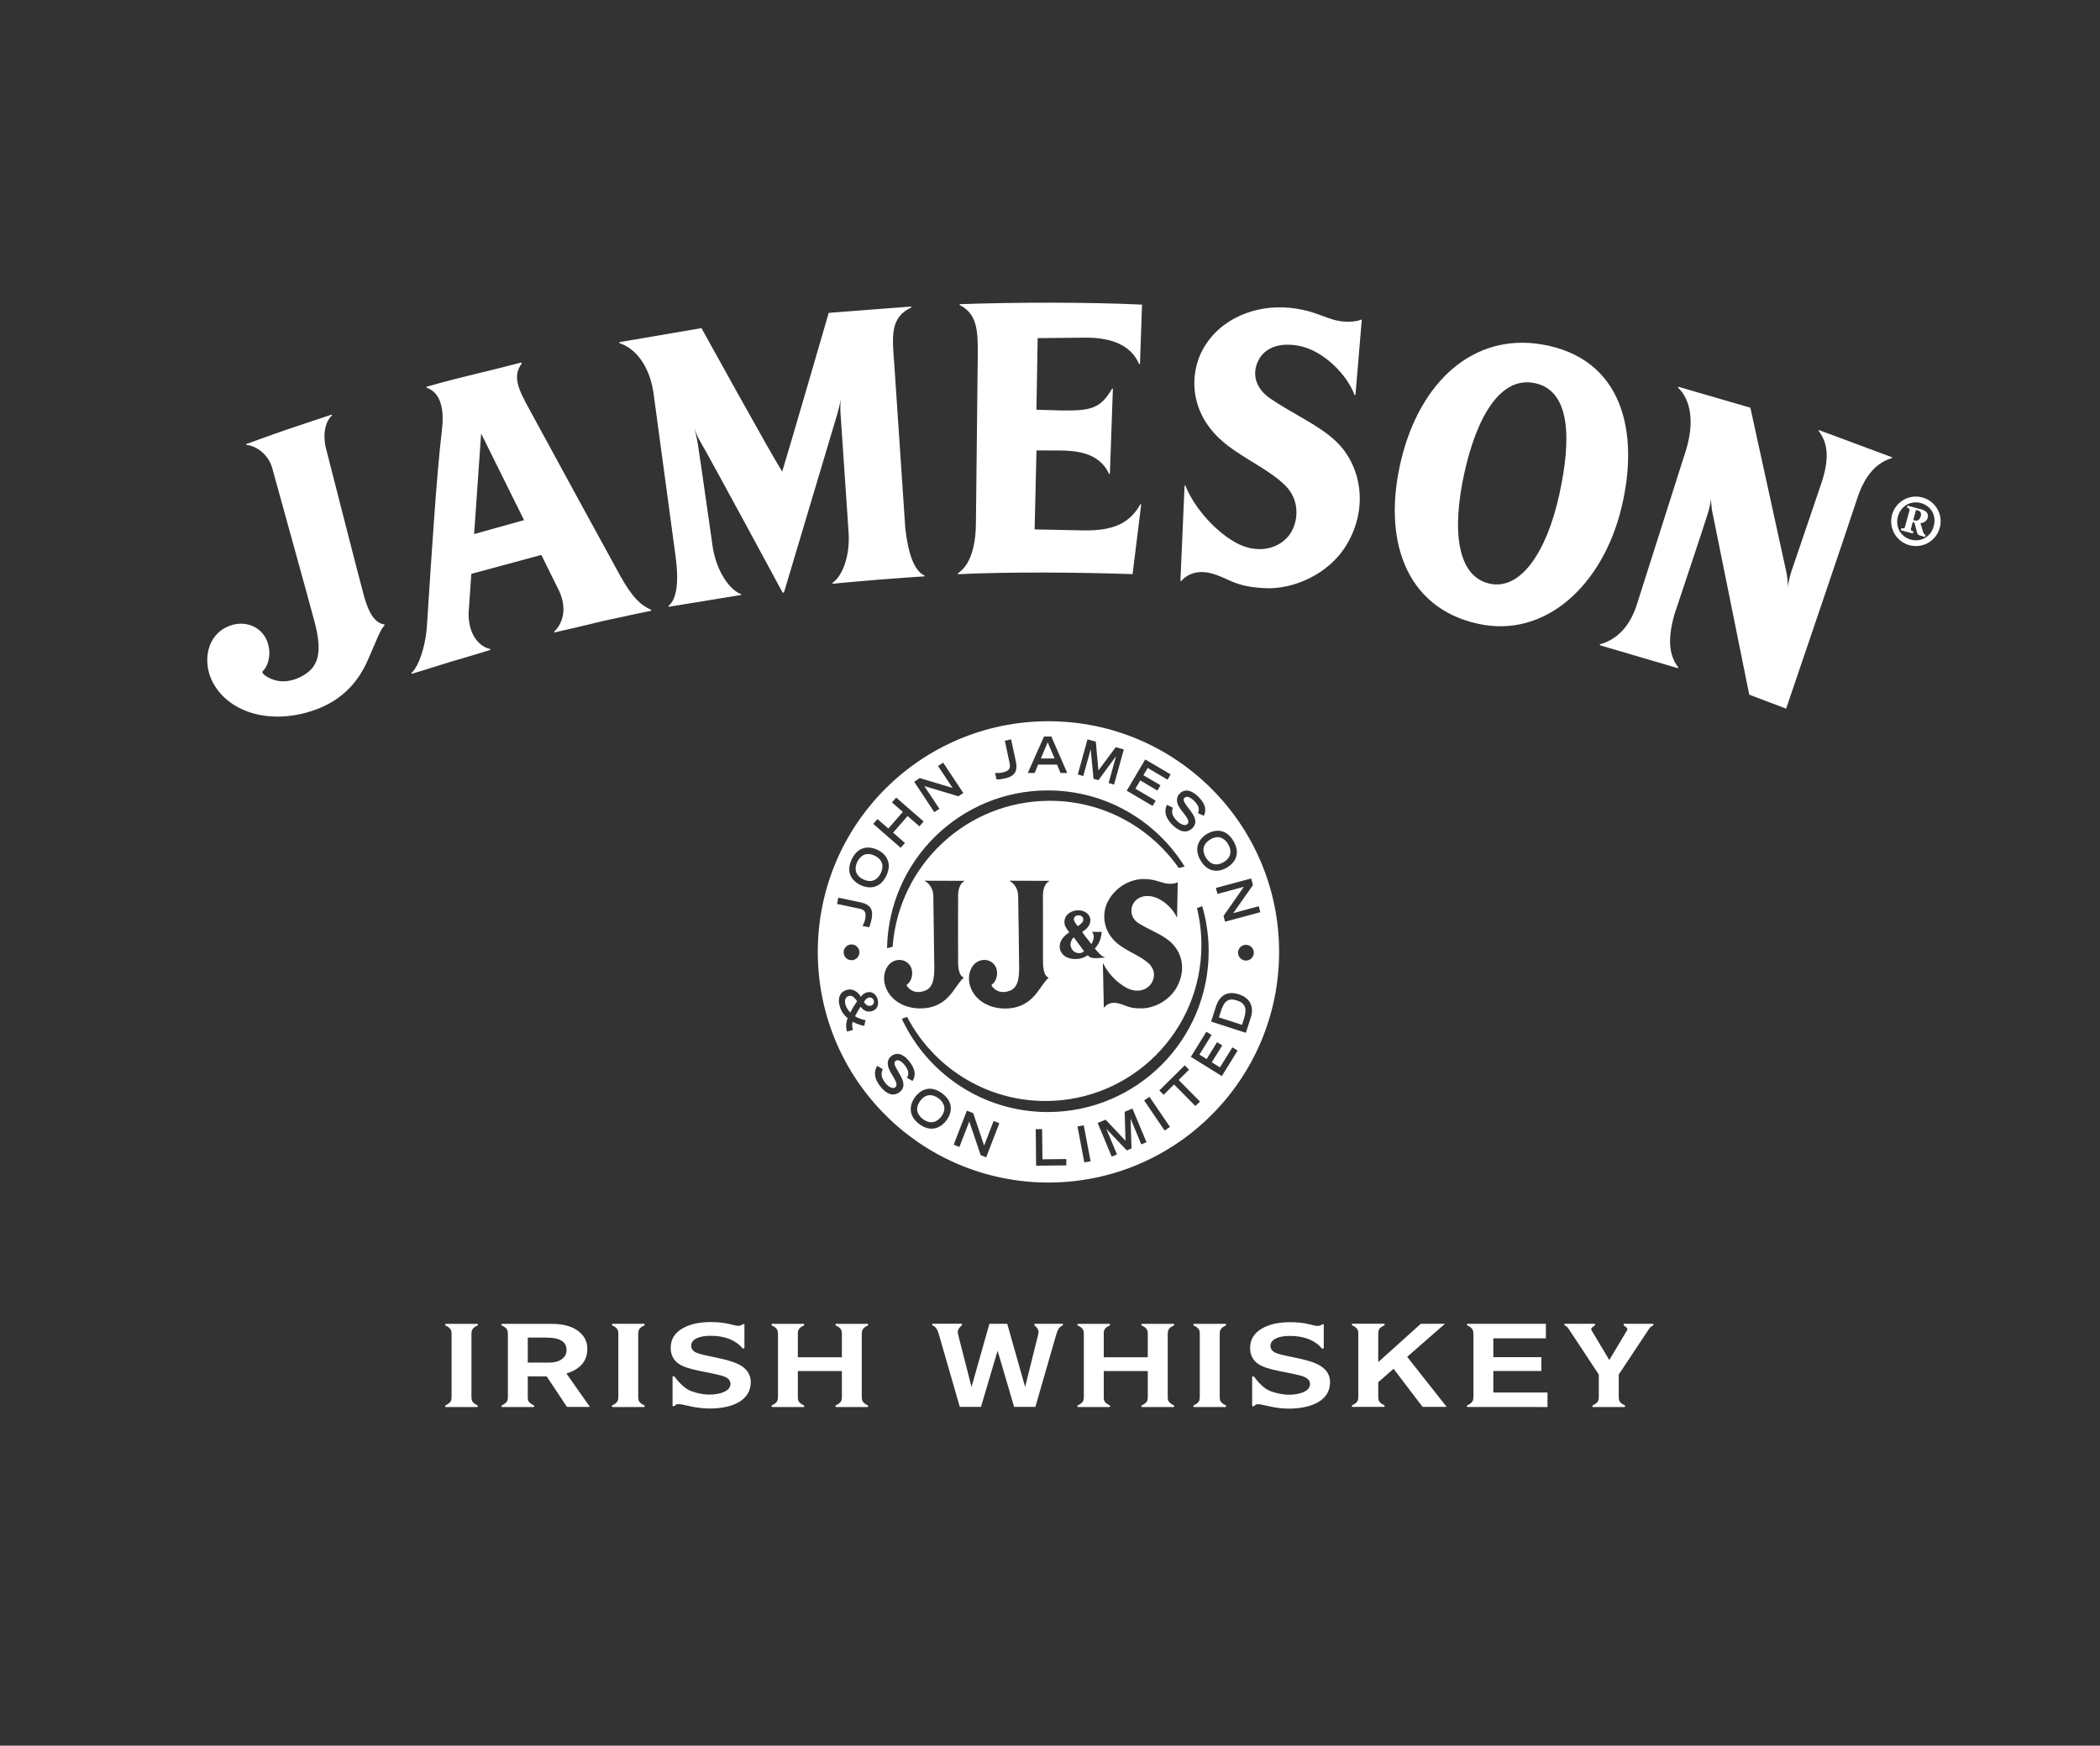
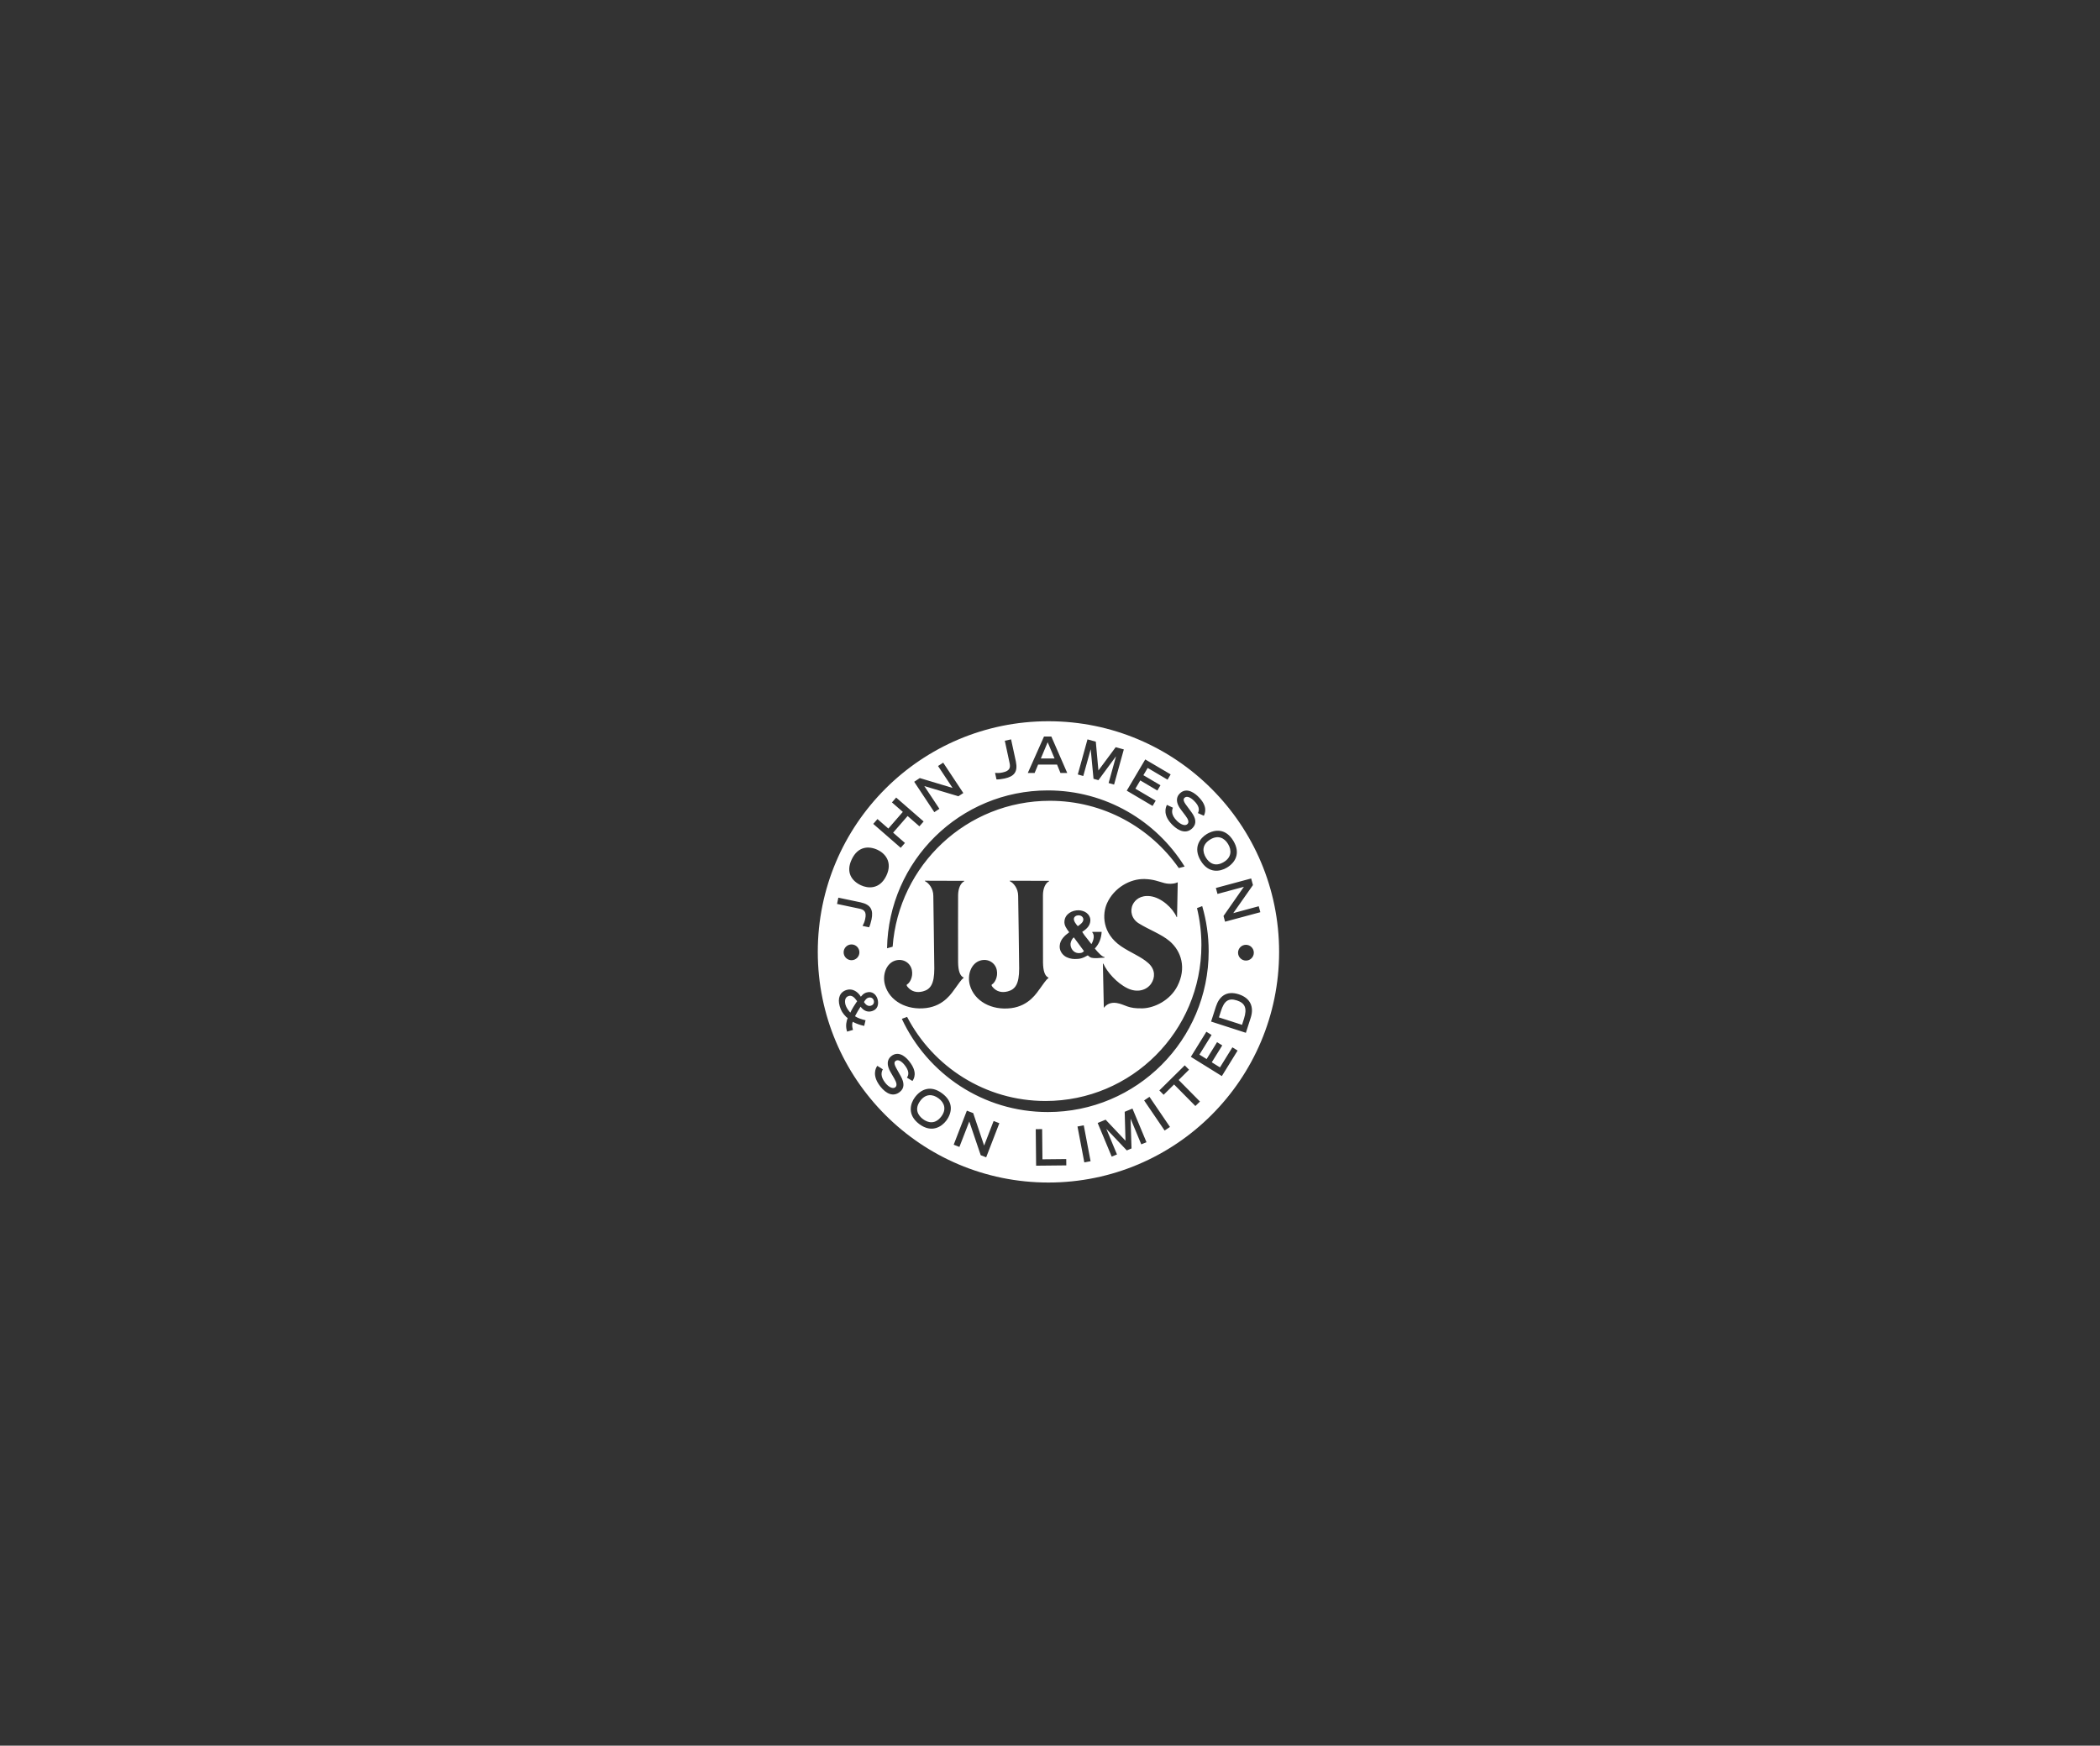
<svg xmlns="http://www.w3.org/2000/svg" version="1.1" id="GRAFIMSOS" x="0px" y="0px" viewBox="0 0 338.09 281.1" style="enable-background:new 0 0 338.09 281.1;" xml:space="preserve">
  <rect x="0" y="0" width="338.09" height="281.1" fill="#333333" stroke="none" />
  <style type="text/css">
	.st0{fill:#FFFFFF;}
</style>
  <g>
    <path class="st0" d="M174.41,148.13c0.04-0.41-0.3-0.74-0.77-0.74c-0.37,0-0.72,0.21-0.75,0.55c-0.04,0.4,0.37,0.91,0.63,1.2   C173.89,148.9,174.37,148.54,174.41,148.13z" />
    <polygon class="st0" points="168.67,119.52 167.57,122.14 169.78,122.14  " />
    <path class="st0" d="M136.64,160.38c-0.67,0.19-0.66,0.93-0.52,1.41c0.12,0.41,0.34,0.74,0.61,1.08l0.17,0.19l0.14-0.29   c0.19-0.37,0.45-0.81,0.78-1.29l0.18-0.26l-0.14-0.17C137.61,160.7,137.19,160.21,136.64,160.38z" />
-     <path class="st0" d="M138.98,141.6c1.5,0.71,2.4-0.11,2.82-1c0.43-0.89,0.5-2.1-1-2.82c-1.28-0.61-2.27-0.07-2.79,1.02   C137.5,139.89,137.7,140.99,138.98,141.6z" />
    <path class="st0" d="M173.53,153.47c0.36,0.03,0.74,0,0.98-0.32l-1.63-2.21c-0.24,0.17-0.49,0.62-0.53,1.02   C172.3,152.68,172.81,153.4,173.53,153.47z" />
    <path class="st0" d="M197.03,138.81c1.21-0.73,1.31-1.85,0.69-2.89c-0.62-1.04-1.65-1.47-2.86-0.75c-1.43,0.86-1.24,2.06-0.73,2.91   C194.64,138.93,195.6,139.67,197.03,138.81z" />
    <path class="st0" d="M139.79,160.66c-0.26,0.07-0.46,0.34-0.6,0.54l-0.09,0.16l0.1,0.15c0.22,0.3,0.57,0.57,1,0.44   c0.42-0.12,0.58-0.47,0.47-0.86C140.55,160.72,140.21,160.54,139.79,160.66z" />
    <path class="st0" d="M168.79,116.14c-20.51,0-37.13,16.63-37.13,37.14c0,20.51,16.63,37.14,37.13,37.14   c20.51,0,37.14-16.63,37.14-37.14C205.93,132.76,189.3,116.14,168.79,116.14z M201.72,142.52l-3.17,4.52l4.1-1.11l0.26,0.96   l-5.68,1.53l-0.25-0.92l3.28-4.7l-4.25,1.15l-0.26-0.96l5.68-1.53L201.72,142.52z M198.57,135.41c1.19,2,0.31,3.49-1.06,4.31   c-1.04,0.63-2.93,1.01-4.21-1.14c-1.28-2.15-0.06-3.64,0.98-4.27C195.65,133.49,197.37,133.42,198.57,135.41z M171.37,148.35   c0.09-1.18,1.25-1.8,2.31-1.77c0.4,0.01,0.91,0.16,1.24,0.41c0.36,0.27,0.66,0.75,0.62,1.28c-0.06,0.72-0.42,1.21-1.31,1.79   l0.37,0.55c0.33,0.4,0.71,0.91,1.11,1.42c0.39-0.65,0.54-1.44,0.15-1.88v-0.09h1.5c-0.06,1-0.35,1.87-1.1,2.68   c0.6,0.74,1.18,1.33,1.57,1.38v0.09l-0.57,0.03l-0.67,0.05c-0.79,0-1.01-0.02-1.46-0.45c-0.84,0.48-1.25,0.59-2.09,0.59   c-0.56,0-1.24-0.17-1.68-0.52c-0.47-0.37-0.81-0.95-0.75-1.64c0.08-0.99,0.82-1.63,1.53-2.15   C171.68,149.51,171.31,149,171.37,148.35z M177.63,155.17c0.59,1.33,2.16,3.13,3.89,3.97c1.58,0.77,3.1,0.31,3.82-0.76   c0.63-0.94,0.7-2.23-0.45-3.28c-1.15-1.05-2.9-1.7-4.41-2.73c-3.04-2.08-3.05-5.16-2.25-6.93c1.11-2.46,3.7-3.97,6.08-3.89   c1.45,0.05,2.13,0.38,3.15,0.65c1.03,0.26,1.91,0.01,2.09-0.11l0.06,0.01l-0.11,5.58l-0.06,0.01c-0.61-1.44-2.44-3.15-4.26-3.38   c-1.6-0.19-2.44,0.62-2.79,1.31c-0.53,1.06-0.19,2.37,0.95,3.07c1.64,1.02,3.61,1.72,4.95,2.85c1.94,1.65,2.73,4.37,1.27,7.24   c-1.18,2.32-3.7,3.52-5.55,3.59c-2.49,0.09-2.81-0.62-4.24-0.86c-1.05-0.17-1.72,0.33-2,0.73l-0.06,0l-0.15-7.06L177.63,155.17z    M189.78,139.78c-4.59-6.55-12.16-10.83-20.76-10.83c-13.39,0-24.34,10.36-25.31,23.5l-0.9,0.25   c0.26-14.08,11.74-25.42,25.89-25.42c9.3,0,17.45,4.9,22.02,12.26L189.78,139.78z M167.92,154.99c0.02,1.35,0.29,2.18,0.88,2.44   l0,0.07c-0.4,0.24-0.85,1-1.35,1.66c-0.51,0.67-1.75,2.81-4.66,3.18c-3.16,0.4-5.92-1.14-6.64-3.68c-0.47-1.65,0.18-3.55,1.68-3.99   c1.3-0.37,2.43,0.41,2.65,1.55c0.22,1.1-0.34,2.07-0.79,2.31c-0.09,0.05-0.05,0.21,0.09,0.38c0.63,0.78,1.52,0.99,2.47,0.73   c1.22-0.32,1.83-1.21,1.83-3.67c0-1.97-0.15-10.37-0.16-11.72c-0.01-1.2-0.75-2.09-1.35-2.36l0-0.07l6.32,0.02l0.01,0.07   c-0.56,0.26-0.99,1.1-0.99,2.26C167.92,144.19,167.9,153.64,167.92,154.99z M144.16,154.67c1.3-0.37,2.42,0.41,2.65,1.55   c0.22,1.1-0.34,2.07-0.79,2.31c-0.1,0.05-0.05,0.21,0.09,0.38c0.63,0.78,1.52,0.99,2.48,0.73c1.22-0.32,1.83-1.21,1.83-3.67   c-0.01-1.97-0.15-10.37-0.16-11.72c0-1.2-0.76-2.09-1.35-2.36l0-0.07l6.32,0.02l0.01,0.07c-0.56,0.26-0.98,1.1-0.99,2.26   c0,0-0.02,9.45,0,10.8c0.02,1.35,0.3,2.18,0.88,2.44l0.01,0.07c-0.4,0.24-0.85,1-1.35,1.66c-0.51,0.67-1.75,2.81-4.66,3.18   c-3.16,0.4-5.91-1.14-6.64-3.68C142.01,157.01,142.66,155.11,144.16,154.67z M146.04,163.75c4.18,8.04,12.59,13.54,22.28,13.54   c13.87,0,25.1-11.24,25.1-25.11c0-2.05-0.25-4.04-0.71-5.95l0.84-0.32c0.67,2.3,1.04,4.74,1.04,7.26c0,14.3-11.6,25.9-25.9,25.9   c-10.41,0-19.39-6.15-23.5-15.01L146.04,163.75z M189.5,132.2c0.61,0.59,1.32,0.86,1.68,0.49c0.27-0.27,0.16-0.72-0.31-1.33   l-0.77-1.02c-0.75-0.98-0.82-1.89-0.2-2.53c1.23-1.26,2.71,0.18,3,0.46c1.63,1.59,1.09,2.71,0.91,3.09l-0.95-0.43   c0.25-0.49,0.26-1.12-0.65-2c-0.5-0.49-1.14-0.84-1.52-0.45c-0.17,0.18-0.27,0.46,0.39,1.3l0.75,1.02   c0.71,0.97,0.85,1.83,0.17,2.53c-0.97,1-2.19,0.53-3.2-0.45c-1.63-1.58-1.15-2.86-0.93-3.27l0.96,0.45   C188.66,130.5,188.5,131.22,189.5,132.2z M184.38,122.29l4.09,2.41l-0.5,0.85l-3.2-1.89l-0.69,1.17l2.75,1.62l-0.5,0.85l-2.75-1.63   l-0.79,1.33l3.27,1.93l-0.5,0.85l-4.16-2.46L184.38,122.29z M175.08,119.06l1.34,0.37l0.42,4.64l2.78-3.75l1.31,0.36l-1.57,5.66   l-0.88-0.25l1.19-4.29l-0.01,0l-2.82,3.83l-0.79-0.22l-0.45-4.74l-0.01,0l-1.19,4.29l-0.88-0.25L175.08,119.06z M168.08,118.6h1.18   l2.56,5.87h-1.09l-0.55-1.35h-3.05l-0.56,1.35h-1.1L168.08,118.6z M161.4,124.39c1.19-0.25,1.32-0.77,1.12-1.61l-0.75-3.5   l1.01-0.22l0.77,3.56c0.35,1.69-0.29,2.41-1.81,2.74c-0.48,0.1-1.04,0.17-1.31,0.15l-0.23-1.05   C160.59,124.49,160.96,124.49,161.4,124.39z M148.08,125.29l5.28,1.59l-2.34-3.53l0.83-0.54l3.24,4.89l-0.79,0.52l-5.49-1.64   l2.43,3.66l-0.82,0.54l-3.24-4.89L148.08,125.29z M141.27,131.89l1.75,1.53l2.33-2.68l-1.75-1.53l0.68-0.78l4.42,3.85l-0.68,0.78   l-1.9-1.66l-2.33,2.68l1.9,1.66l-0.68,0.78l-4.42-3.85L141.27,131.89z M137.13,138.37c1-2.1,2.73-2.19,4.18-1.51   c1.1,0.52,2.46,1.89,1.39,4.15c-1.08,2.26-3,2.06-4.1,1.54C137.14,141.87,136.12,140.48,137.13,138.37z M134.97,144.55l3.57,0.75   c1.69,0.37,2.08,1.25,1.77,2.77c-0.1,0.48-0.27,1.02-0.39,1.25l-1.05-0.22c0.18-0.34,0.33-0.67,0.42-1.12   c0.26-1.18-0.17-1.52-1.02-1.68l-3.51-0.74L134.97,144.55z M138.36,153.35c0,0.7-0.57,1.27-1.27,1.27c-0.7,0-1.27-0.57-1.27-1.27   c0-0.7,0.57-1.27,1.27-1.27C137.79,152.08,138.36,152.65,138.36,153.35z M138.6,162.17l-0.05-0.07l-0.05,0.08   c-0.26,0.41-0.54,0.85-0.74,1.26l-0.1,0.2l0.07,0.05c0.45,0.29,1.07,0.47,1.5,0.57l0.12,0.03l-0.22,0.91l-0.12-0.03   c-0.53-0.12-1.01-0.28-1.5-0.52l-0.22-0.12c-0.15,0.36-0.1,0.81-0.01,1.13l0.05,0.18l-0.95,0.28l-0.05-0.17   c-0.23-0.8-0.04-1.59,0.14-2.01l-0.24-0.19c-0.54-0.54-0.83-0.99-1.04-1.72c-0.37-1.26,0-2.3,1.14-2.63   c0.9-0.26,1.69,0.27,2.13,0.9l0.13,0.2l0.15-0.17c0.24-0.29,0.53-0.45,0.8-0.52c0.88-0.26,1.53,0.34,1.74,1.07   c0.22,0.78,0.06,1.66-0.89,1.94C139.54,163.08,138.95,162.61,138.6,162.17z M145.63,171.49c-0.44-0.55-1.03-0.98-1.45-0.64   c-0.2,0.16-0.32,0.42,0.22,1.34l0.62,1.11c0.58,1.05,0.62,1.92-0.15,2.53c-1.08,0.87-2.23,0.26-3.11-0.84   c-1.42-1.77-0.79-2.98-0.52-3.36l0.89,0.56c-0.22,0.41-0.46,1.11,0.41,2.2c0.53,0.66,1.21,1.01,1.6,0.69   c0.3-0.24,0.24-0.7-0.14-1.36l-0.64-1.11c-0.62-1.07-0.58-1.97,0.11-2.53c1.37-1.1,2.66,0.5,2.91,0.82   c1.42,1.78,0.75,2.82,0.52,3.17l-0.89-0.54C146.32,173.09,146.41,172.47,145.63,171.49z M152.34,180.46   c-0.73,0.97-2.34,2.04-4.34,0.55c-2-1.5-1.43-3.34-0.7-4.32c0.96-1.29,2.53-2.01,4.39-0.62   C153.55,177.46,153.3,179.17,152.34,180.46z M158.77,186.36l-0.88-0.34l-1.84-5.43l-1.59,4.1l-0.92-0.36l2.12-5.48l1.02,0.39   l1.76,5.23l1.53-3.96l0.92,0.36L158.77,186.36z M166.81,187.71l-0.06-5.88l1.03-0.01l0.05,4.86l3.83-0.04l0.01,1.02L166.81,187.71z    M174.57,187.18l-1.1-5.78l1.01-0.19l1.1,5.78L174.57,187.18z M183.74,184.27l-1.71-4.11l-0.01,0.01l0.15,4.76l-0.76,0.32   l-3.28-3.46l-0.01,0l1.71,4.11l-0.85,0.35l-2.26-5.42l1.28-0.53l3.2,3.39l-0.13-4.66l1.25-0.52l2.26,5.42L183.74,184.27z    M187.5,182.05l-3.3-4.85l0.86-0.58l3.3,4.85L187.5,182.05z M192.45,178.1l-3.43-3.47l-1.68,1.66l-0.69-0.7l4.09-4.04l0.69,0.7   l-1.67,1.66l3.43,3.47L192.45,178.1z M196.71,173.28l-4.99-3.1l2.5-4.04l0.84,0.52l-1.96,3.16l1.16,0.72l1.68-2.72l0.84,0.52   l-1.69,2.72l1.32,0.82l2-3.23l0.84,0.52L196.71,173.28z M201.37,163.85l-0.79,2.46l-5.6-1.81l0.78-2.42   c0.51-1.59,1.66-2.62,3.68-1.97C201.35,160.73,201.9,162.19,201.37,163.85z M200.59,154.68c-0.7,0-1.27-0.57-1.27-1.27   c0-0.7,0.57-1.27,1.27-1.27c0.7,0,1.27,0.57,1.27,1.27C201.86,154.11,201.3,154.68,200.59,154.68z" />
    <path class="st0" d="M151.1,176.86c-0.96-0.72-2.09-0.74-2.93,0.39c-1,1.33-0.37,2.37,0.42,2.96c0.79,0.59,1.96,0.9,2.96-0.43   C152.4,178.65,152.07,177.58,151.1,176.86z" />
    <path class="st0" d="M199.14,161.1c-1.37-0.44-2.06,0.08-2.58,1.73l-0.32,1l3.72,1.2l0.32-1   C200.81,162.36,200.45,161.53,199.14,161.1z" />
  </g>
-   <path class="st0" d="M308.33,83.82c0.3,0.08,0.72-0.03,0.9-0.69c0.16-0.58-0.12-0.84-0.45-0.93l-0.32-0.08l-0.44,1.62L308.33,83.82z   M306.1,85.05c0.47,0.07,0.51,0.06,0.61-0.28l0.68-2.48c0.1-0.35,0.06-0.38-0.38-0.55l0.09-0.32l2.29,0.62  c0.65,0.18,1.16,0.62,0.96,1.34c-0.14,0.5-0.61,0.84-1.17,0.86l0.43,1.41c0.1,0.31,0.25,0.44,0.41,0.48l-0.08,0.33L309,86.2  c-0.2-0.06-0.31-0.23-0.39-0.56l-0.4-1.5l-0.27-0.07l-0.26,0.96c-0.1,0.35-0.07,0.38,0.37,0.56l-0.09,0.32l-1.94-0.53L306.1,85.05z   M309.25,81.01c-1.65-0.46-3.22,0.48-3.69,2.15c-0.46,1.67,0.42,3.28,2.08,3.73c1.65,0.46,3.23-0.48,3.68-2.15  C311.79,83.07,310.92,81.46,309.25,81.01 M309.51,80.11c2.12,0.58,3.37,2.77,2.78,4.89c-0.58,2.13-2.76,3.37-4.89,2.79  c-2.12-0.58-3.37-2.77-2.79-4.9C305.19,80.77,307.38,79.52,309.51,80.11 M287.55,91.92c0.29,1.19,0.31,2.75,0.31,2.75  s-0.05-0.74,0.52-2.58l4.85-14.27c1.23-3.68,1.19-6.35-0.45-8.45l0.06-0.12l11.77,4.38l-0.03,0.14c-2.45,0.72-4.33,2.74-5.56,6.45  c-0.69,2.22-11.46,33.89-11.46,33.89l-5.94-2.25l-5.85-28.98c-0.3-1.18-0.31-2.74-0.31-2.74s0.04,0.74-0.52,2.58  c-0.5,1.66-5.36,16.2-5.36,16.2c-1.09,3.86-0.94,6.52,0.61,8.55l-0.05,0.13l-12.58-3.7l0.02-0.14c2.56-0.72,4.74-2.66,5.93-6.36  l7.96-25.02c1.23-4.09,0.91-7.83-1.32-9.97l0.05-0.13l11.6,3.37L287.55,91.92z M247.16,61.71c-5.68-1.25-9.47,5.63-11.42,14.52  c-2.05,9.37-1.1,16.62,4.1,17.76c4.96,1.09,9.16-5.03,11.21-14.4C253,70.7,252.85,62.95,247.16,61.71 M261.04,81.79  c-3.02,12.43-12.23,21.04-23.07,18.66c-11.81-2.59-15.45-13.76-12.38-26.43c3.03-12.52,11.59-20.41,22.62-18.56  C261.3,57.66,263.99,69.66,261.04,81.79 M204,94.72c-5.54-0.17-6.14-1.74-9.28-2.46c-2.3-0.52-3.86,0.48-4.54,1.29l-0.14-0.01  l0.67-15.34l0.13-0.02c1.13,2.98,4.35,7.1,8.08,9.18c3.39,1.89,6.83,1.11,8.58-1.12c1.52-1.94,1.91-5.53-0.5-7.98  c-2.4-2.45-6.2-4.1-9.39-6.55c-6.44-4.95-6.02-11.64-4.01-15.36c2.81-5.19,8.71-7.3,13.98-6.79c3.21,0.31,4.65,1.13,6.88,1.85  c2.25,0.72,4.23,0.29,4.65,0.06l0.13,0.02l-1.02,12.12l-0.14,0.01c-1.15-3.2-4.97-7.19-8.98-7.94c-3.52-0.65-5.47,0.6-6.33,2.05  c-1.33,2.24-0.74,4.72,1.68,6.4c3.51,2.43,7.78,4.24,10.59,6.89c4.08,3.85,5.38,10.67,1.75,16.71  C213.89,92.58,208.14,94.85,204,94.72 M183.86,49.05l-0.33,9.56l-0.14,0.01c-1.53-3.56-5.38-4.28-8.84-4.25l-7.49,0.08l-0.2,11.53  l3.79,0.11c5.05,0.1,6.54-0.32,8.39-3.51l0.13,0.02l-0.48,13.7l-0.13,0.01c-1.67-3.56-5.4-3.8-8.85-3.77l-2.84-0.01l-0.3,12.72  l7.82,0.16c5.05,0.1,7.58-1.3,9.21-4.22l0.13,0.03l-1.39,11.23c-9.24-0.31-19.84-0.37-28.11,0.01l-0.02-0.14  c1.87-1.23,2.89-4.02,2.91-8.2l0.3-27.29c0.03-3.88-0.24-6.36-2.92-7.71l0.02-0.14C163.54,48.66,174.99,48.64,183.86,49.05   M133.42,50.38l13.28-1.02l0.03,0.14c-3.47,1.64-3.1,4.62-2.75,9.24l1.77,26.35c0.43,3.85,1.38,6.84,3.09,7.58l-0.01,0.14  c0,0-3.1,0.19-7.37,0.53c-4.25,0.34-7.41,0.66-7.41,0.66l-0.03-0.13c1.56-1.05,2.89-4.3,2.59-8.29c0,0-1.15-17.14-1.26-18.57  c-0.14-1.61,0.01-2.73,0.01-2.73s-0.21,1.2-0.62,2.59c-0.42,1.39-8.53,28.56-8.53,28.56L126,95.43c0,0-12.05-22.33-13.14-24.12  c-0.86-1.43-1.21-2.79-1.21-2.79s0.42,1.27,0.7,2.98c0.28,1.71,2.42,16.76,2.42,16.76c0.69,3.95,2.77,6.77,4.53,7.41l0.01,0.14  l-11.66,1.9l-0.04-0.13c1.47-1.14,1.67-4.27,1.14-8.11l-3.53-26.12c-0.55-3.97-2.57-7.14-5.51-8.11l-0.01-0.14l13.24-2.26  c0,0,11.05,20.05,12.99,23.1C127.11,72.12,133.42,50.38,133.42,50.38 M77.46,69.81L76.33,86l8.04-2.24L77.46,69.81z M97.03,100.01  c-2.87,0.73-7.77,1.83-7.77,1.83l-0.04-0.13c1.14-1.05,2.38-3.54,0.6-6.96l-2.67-5.39l-11.27,3.05l-0.44,6.33  c-0.02,3.8,1.96,5.44,3.48,5.77l0.03,0.14c0,0-3.61,1.12-6.42,1.92c-2.76,0.89-6.24,1.93-6.24,1.93l-0.05-0.14  c1.09-0.93,2.28-4.1,2.51-7.79c0.63-9.84,1.56-24.55,2.38-31.13c0.4-3.16,0.01-6.16-2.43-7l-0.04-0.16c0,0,3.43-1,7.6-1.99  c3.5-0.83,7.67-1.92,7.67-1.92L84,58.53c-1.62,2.15-0.38,4.42,1.16,7.26c1.45,2.7,13.79,25.31,14.83,27.18  c1.82,3.13,2.98,4.39,4.84,5.23l0.02,0.14C104.86,98.33,99.94,99.38,97.03,100.01 M43.86,75.49c-0.66-2.47-2.77-3.75-4.2-3.84  l-0.04-0.13c0,0,3.88-1.43,6.69-2.39c2.92-0.99,7.08-2.37,7.08-2.37l0.06,0.14c-1.07,0.96-1.55,3.01-0.94,5.41  c0,0,5.34,20.96,6.11,23.73c0.76,2.77,1.81,4.32,3.26,4.51l0.05,0.13c-0.75,0.73-1.34,2.54-2.1,4.2c-0.77,1.69-2.38,6.81-8.62,9.24  c-6.8,2.65-13.73,1.05-16.68-3.76c-1.93-3.13-1.5-7.43,1.59-9.19c2.69-1.52,5.59-0.56,6.7,1.67c1.08,2.15,0.36,4.46-0.51,5.22  c-0.18,0.16,0,0.46,0.41,0.74c1.82,1.24,3.89,1.16,5.88,0.09c2.54-1.36,3.4-3.55,2.08-8.62C49.61,96.22,44.61,78.26,43.86,75.49" />
-   <path class="st0" d="M118.91,225.81c-1.18,0.67-2.76,1-4.71,1c-1.01,0-2.1-0.13-3.3-0.41c-0.92-0.2-1.44-0.31-1.6-0.31  c-0.29,0-0.5,0.09-0.67,0.27l-0.21,0.12l-0.14-0.12v-4.63c0-0.09,0.05-0.13,0.16-0.13l0.17,0.09c0.94,1.26,1.86,2.05,2.78,2.36  c1.04,0.36,1.98,0.52,2.8,0.52c0.87,0,1.63-0.13,2.23-0.37c0.78-0.32,1.18-0.76,1.18-1.34c0-0.5-0.28-0.88-0.84-1.13  c-0.43-0.21-1.25-0.39-2.43-0.64l-1.76-0.35c-1.48-0.3-2.59-0.65-3.25-1.1c-0.9-0.59-1.34-1.47-1.34-2.6c0-1.38,0.65-2.44,2-3.18  c1.15-0.65,2.66-0.97,4.49-0.97c1.06,0,2.07,0.11,3.02,0.33c0.73,0.18,1.18,0.28,1.3,0.28c0.25,0,0.49-0.05,0.73-0.21l0.23-0.09  l0.1,0.09v3.76l-0.14,0.13l-0.19-0.09c-1.13-1.32-2.85-1.99-5.13-1.99c-0.97,0-1.74,0.15-2.29,0.43c-0.54,0.29-0.82,0.69-0.82,1.15  c0,0.5,0.26,0.88,0.81,1.13c0.32,0.15,1.03,0.35,2.11,0.57l1.7,0.36c1.5,0.32,2.63,0.71,3.37,1.15c1.05,0.65,1.6,1.53,1.6,2.66  C120.86,223.99,120.2,225.07,118.91,225.81 M212.18,225.81c1.29-0.74,1.95-1.82,1.95-3.24c0-1.13-0.54-2.01-1.6-2.66  c-0.73-0.44-1.86-0.83-3.37-1.15l-1.7-0.36c-1.09-0.22-1.79-0.42-2.12-0.57c-0.54-0.26-0.8-0.63-0.8-1.13  c0-0.46,0.28-0.86,0.82-1.15c0.54-0.28,1.32-0.43,2.29-0.43c2.28,0,4.01,0.67,5.14,1.99l0.19,0.09l0.14-0.13v-3.76l-0.1-0.09  l-0.23,0.09c-0.24,0.16-0.47,0.21-0.73,0.21c-0.12,0-0.56-0.09-1.29-0.28c-0.94-0.23-1.95-0.33-3.01-0.33  c-1.84,0-3.34,0.31-4.5,0.97c-1.34,0.74-2,1.81-2,3.18c0,1.13,0.45,2.01,1.35,2.6c0.66,0.45,1.77,0.8,3.25,1.1l1.77,0.35  c1.18,0.24,2,0.43,2.43,0.64c0.56,0.26,0.85,0.63,0.85,1.13c0,0.58-0.4,1.02-1.18,1.34c-0.61,0.24-1.36,0.37-2.24,0.37  c-0.82,0-1.76-0.17-2.8-0.52c-0.92-0.31-1.84-1.1-2.77-2.36l-0.17-0.09c-0.12,0-0.16,0.04-0.16,0.13v4.63l0.14,0.12l0.21-0.12  c0.16-0.18,0.37-0.27,0.66-0.27c0.16,0,0.68,0.11,1.6,0.31c1.2,0.28,2.29,0.41,3.3,0.41C209.42,226.82,210.99,226.48,212.18,225.81   M249.14,226.56v-2.33h-8.72v-3.46h7.73v-2.23h-7.73v-3.03h8.46v-2.34h-12.63l-0.12,0.11l0.12,0.17c0.43,0.19,0.71,0.41,0.85,0.71  c0.1,0.21,0.12,0.52,0.12,0.97v9.48c0,0.45-0.02,0.76-0.12,0.97c-0.14,0.27-0.42,0.52-0.85,0.7l-0.12,0.17l0.12,0.12H249.14z   M76.85,226.28c-0.43-0.18-0.71-0.43-0.85-0.7c-0.06-0.14-0.09-0.36-0.1-0.62v-10.17c0.01-0.26,0.04-0.48,0.1-0.62  c0.14-0.3,0.42-0.52,0.85-0.71l0.12-0.17l-0.12-0.11h-0.95h-3.2h-0.95l-0.11,0.11l0.11,0.17c0.43,0.19,0.71,0.41,0.85,0.71  c0.07,0.14,0.09,0.36,0.1,0.62v10.17c-0.01,0.26-0.03,0.48-0.1,0.62c-0.14,0.27-0.43,0.52-0.85,0.7l-0.11,0.17l0.11,0.12h0.95h3.2  h0.95l0.12-0.12L76.85,226.28z M103.7,226.28c-0.43-0.18-0.71-0.43-0.85-0.7c-0.07-0.14-0.09-0.36-0.1-0.61v-10.2  c0.01-0.26,0.04-0.47,0.1-0.61c0.14-0.3,0.42-0.52,0.85-0.71l0.12-0.17l-0.12-0.11h-0.95h-3.2h0h-0.95l-0.12,0.11l0.12,0.17  c0.43,0.19,0.71,0.41,0.85,0.71c0.06,0.14,0.09,0.35,0.1,0.61v10.2c-0.01,0.25-0.04,0.47-0.1,0.61c-0.14,0.27-0.42,0.52-0.85,0.7  l-0.12,0.17l0.12,0.12h0.95h0h3.2h0.95l0.12-0.12L103.7,226.28z M226.55,218.49l6.08-5.32h-3.89l-6.85,6.17v-4.65  c0.01-0.22,0.04-0.41,0.1-0.54c0.14-0.3,0.42-0.52,0.85-0.71l0.11-0.17l-0.11-0.11h-0.95h-0.01h-3.2h-0.95l-0.12,0.11l0.12,0.17  c0.43,0.19,0.71,0.41,0.85,0.71c0.07,0.14,0.09,0.36,0.1,0.62v10.17c-0.01,0.26-0.03,0.48-0.1,0.62c-0.14,0.27-0.43,0.52-0.85,0.7  l-0.12,0.17l0.12,0.12h0.95h3.2h0.01h0.95l0.11-0.12l-0.11-0.17c-0.43-0.18-0.71-0.43-0.85-0.7c-0.06-0.13-0.08-0.32-0.1-0.54v-2.44  l2.47-2.17l4.67,6.14h3.88L226.55,218.49z M197.32,226.28c-0.43-0.18-0.71-0.43-0.85-0.7c-0.07-0.14-0.09-0.36-0.1-0.62v-10.17  c0.01-0.26,0.03-0.48,0.1-0.62c0.14-0.3,0.42-0.52,0.85-0.71l0.11-0.17l-0.11-0.11h-0.95h-3.2h-0.96l-0.11,0.11l0.11,0.17  c0.42,0.19,0.71,0.41,0.85,0.71c0.07,0.14,0.09,0.36,0.1,0.62v10.17c-0.01,0.26-0.04,0.48-0.1,0.62c-0.14,0.27-0.43,0.52-0.85,0.7  l-0.11,0.17l0.11,0.12h0.96h3.2h0.95l0.11-0.12L197.32,226.28z M139.69,226.28c-0.43-0.18-0.71-0.43-0.85-0.7  c-0.07-0.14-0.09-0.36-0.1-0.62v-10.17c0.01-0.26,0.04-0.48,0.1-0.62c0.14-0.3,0.42-0.52,0.85-0.71l0.11-0.17l-0.11-0.11h-0.95  h-3.19h-0.01h-0.95l-0.12,0.11l0.12,0.17c0.43,0.19,0.71,0.41,0.85,0.71c0.06,0.12,0.08,0.32,0.1,0.54v3.85h-7.09v-3.95  c0.01-0.17,0.04-0.33,0.09-0.44c0.14-0.3,0.43-0.52,0.85-0.71l0.12-0.17l-0.12-0.11h-0.93h-0.02h-3.19h-0.95l-0.12,0.11l0.12,0.17  c0.43,0.19,0.71,0.41,0.85,0.71c0.06,0.14,0.09,0.36,0.1,0.62v10.17c-0.01,0.26-0.04,0.48-0.1,0.62c-0.14,0.27-0.43,0.52-0.85,0.7  l-0.12,0.17l0.12,0.12h0.95h3.19h0.02h0.93l0.12-0.12l-0.12-0.17c-0.42-0.18-0.71-0.43-0.85-0.7c-0.05-0.1-0.07-0.26-0.09-0.44  v-4.36h7.09v4.26c-0.02,0.22-0.04,0.41-0.1,0.54c-0.14,0.27-0.42,0.52-0.85,0.7l-0.12,0.17l0.12,0.12h0.95h0.01h3.19h0.95l0.11-0.12  L139.69,226.28z M188.95,226.28c-0.42-0.18-0.7-0.43-0.85-0.7c-0.07-0.14-0.1-0.36-0.1-0.62v-10.17c0.01-0.26,0.04-0.48,0.1-0.62  c0.14-0.3,0.42-0.52,0.85-0.71l0.12-0.17l-0.12-0.11H188h-3.2h-0.01h-0.95l-0.12,0.11l0.12,0.17c0.42,0.19,0.71,0.41,0.85,0.71  c0.06,0.12,0.08,0.32,0.1,0.54v3.85h-7.09v-3.95c0.01-0.17,0.03-0.33,0.08-0.44c0.14-0.3,0.43-0.52,0.85-0.71l0.12-0.17l-0.12-0.11  h-0.93h-0.02h-3.19h-0.95l-0.12,0.11l0.12,0.17c0.42,0.19,0.71,0.41,0.85,0.71c0.07,0.14,0.09,0.36,0.1,0.62v10.17  c-0.01,0.26-0.04,0.48-0.1,0.62c-0.14,0.27-0.42,0.52-0.85,0.7l-0.12,0.17l0.12,0.12h0.95h3.19h0.02h0.93l0.12-0.12l-0.12-0.17  c-0.42-0.18-0.71-0.43-0.85-0.7c-0.05-0.1-0.07-0.26-0.08-0.44v-4.36h7.09v4.26c-0.01,0.22-0.04,0.41-0.1,0.54  c-0.14,0.27-0.42,0.52-0.85,0.7l-0.12,0.17l0.12,0.12h0.95h0.01h3.2h0.95l0.12-0.12L188.95,226.28z M94.98,226.56h-3.7l-3.27-4.93  h-3.04v3.45c0.01,0.2,0.04,0.38,0.09,0.5c0.14,0.27,0.42,0.52,0.85,0.7l0.12,0.17l-0.12,0.12h-0.94h-0.01h-3.19h-0.95l-0.12-0.12  l0.12-0.17c0.42-0.18,0.71-0.43,0.85-0.7c0.07-0.14,0.09-0.36,0.1-0.62v-10.17c-0.02-0.26-0.04-0.48-0.1-0.62  c-0.14-0.3-0.43-0.52-0.85-0.71l-0.12-0.17l0.12-0.11h0.95h7.07c1.77,0,3.18,0.37,4.19,1.11c1.02,0.74,1.53,1.71,1.53,2.9  c0,1.97-1.13,3.29-3.37,3.98L94.98,226.56z M90.43,218.88c0.52-0.37,0.78-0.87,0.78-1.49c0-1.34-1.08-2-3.25-2h-2.99v4.03h3.46  C89.26,219.41,89.94,219.23,90.43,218.88 M171.07,213.17h-0.5h-0.45h-0.8h-1.73h-1.02v0.01l-0.07,0.07l0.07,0.19  c0.36,0.3,0.57,0.59,0.62,0.92c0.03,0.15-0.01,0.37-0.07,0.62l0.05-0.19l-2.13,8.55l-2.88-10.17h-2.87l-2.88,10.17l-2.18-8.53  l0.05,0.16c-0.06-0.25-0.1-0.47-0.07-0.62c0.05-0.33,0.27-0.62,0.63-0.92l0.06-0.19l-0.06-0.07v-0.01h-1.02h-1.73h-0.97h-0.46h-0.5  l-0.12,0.11l0.12,0.17c0.43,0.19,0.61,0.48,0.75,0.77c0.06,0.13,0.12,0.27,0.21,0.54l3.4,11.8h3.41l2.68-9.04l2.66,9.04h3.42  l3.4-11.79c0.09-0.27,0.15-0.41,0.21-0.54c0.14-0.3,0.32-0.59,0.75-0.77l0.12-0.17L171.07,213.17z M266.08,213.17H266h-0.87h-0.95  h-1.61h-1.13v0.01l-0.06,0.07l0.06,0.19c0.36,0.3,0.71,0.43,0.5,0.78v0.01l-2.85,4.77l-2.85-4.77l0-0.01  c-0.21-0.36,0.14-0.49,0.5-0.78l0.07-0.19l-0.07-0.07v-0.01h-1.13h-1.61h-1.11h-0.88h-0.07l-0.12,0.11l0.12,0.17  c0.24,0.1,0.4,0.25,0.52,0.4l0.17,0.26l0.01,0.02l0.28,0.43v-0.01l4.48,6.79v3.62c-0.01,0.26-0.03,0.48-0.1,0.62  c-0.14,0.27-0.42,0.52-0.85,0.7l-0.12,0.17l0.12,0.12h0.95h3.2h0h0.95l0.12-0.12l-0.12-0.17c-0.42-0.18-0.71-0.43-0.84-0.7  c-0.06-0.13-0.09-0.33-0.1-0.55v-3.69l4.93-7.43c0.13-0.17,0.3-0.33,0.57-0.45l0.12-0.17L266.08,213.17z" />
</svg>